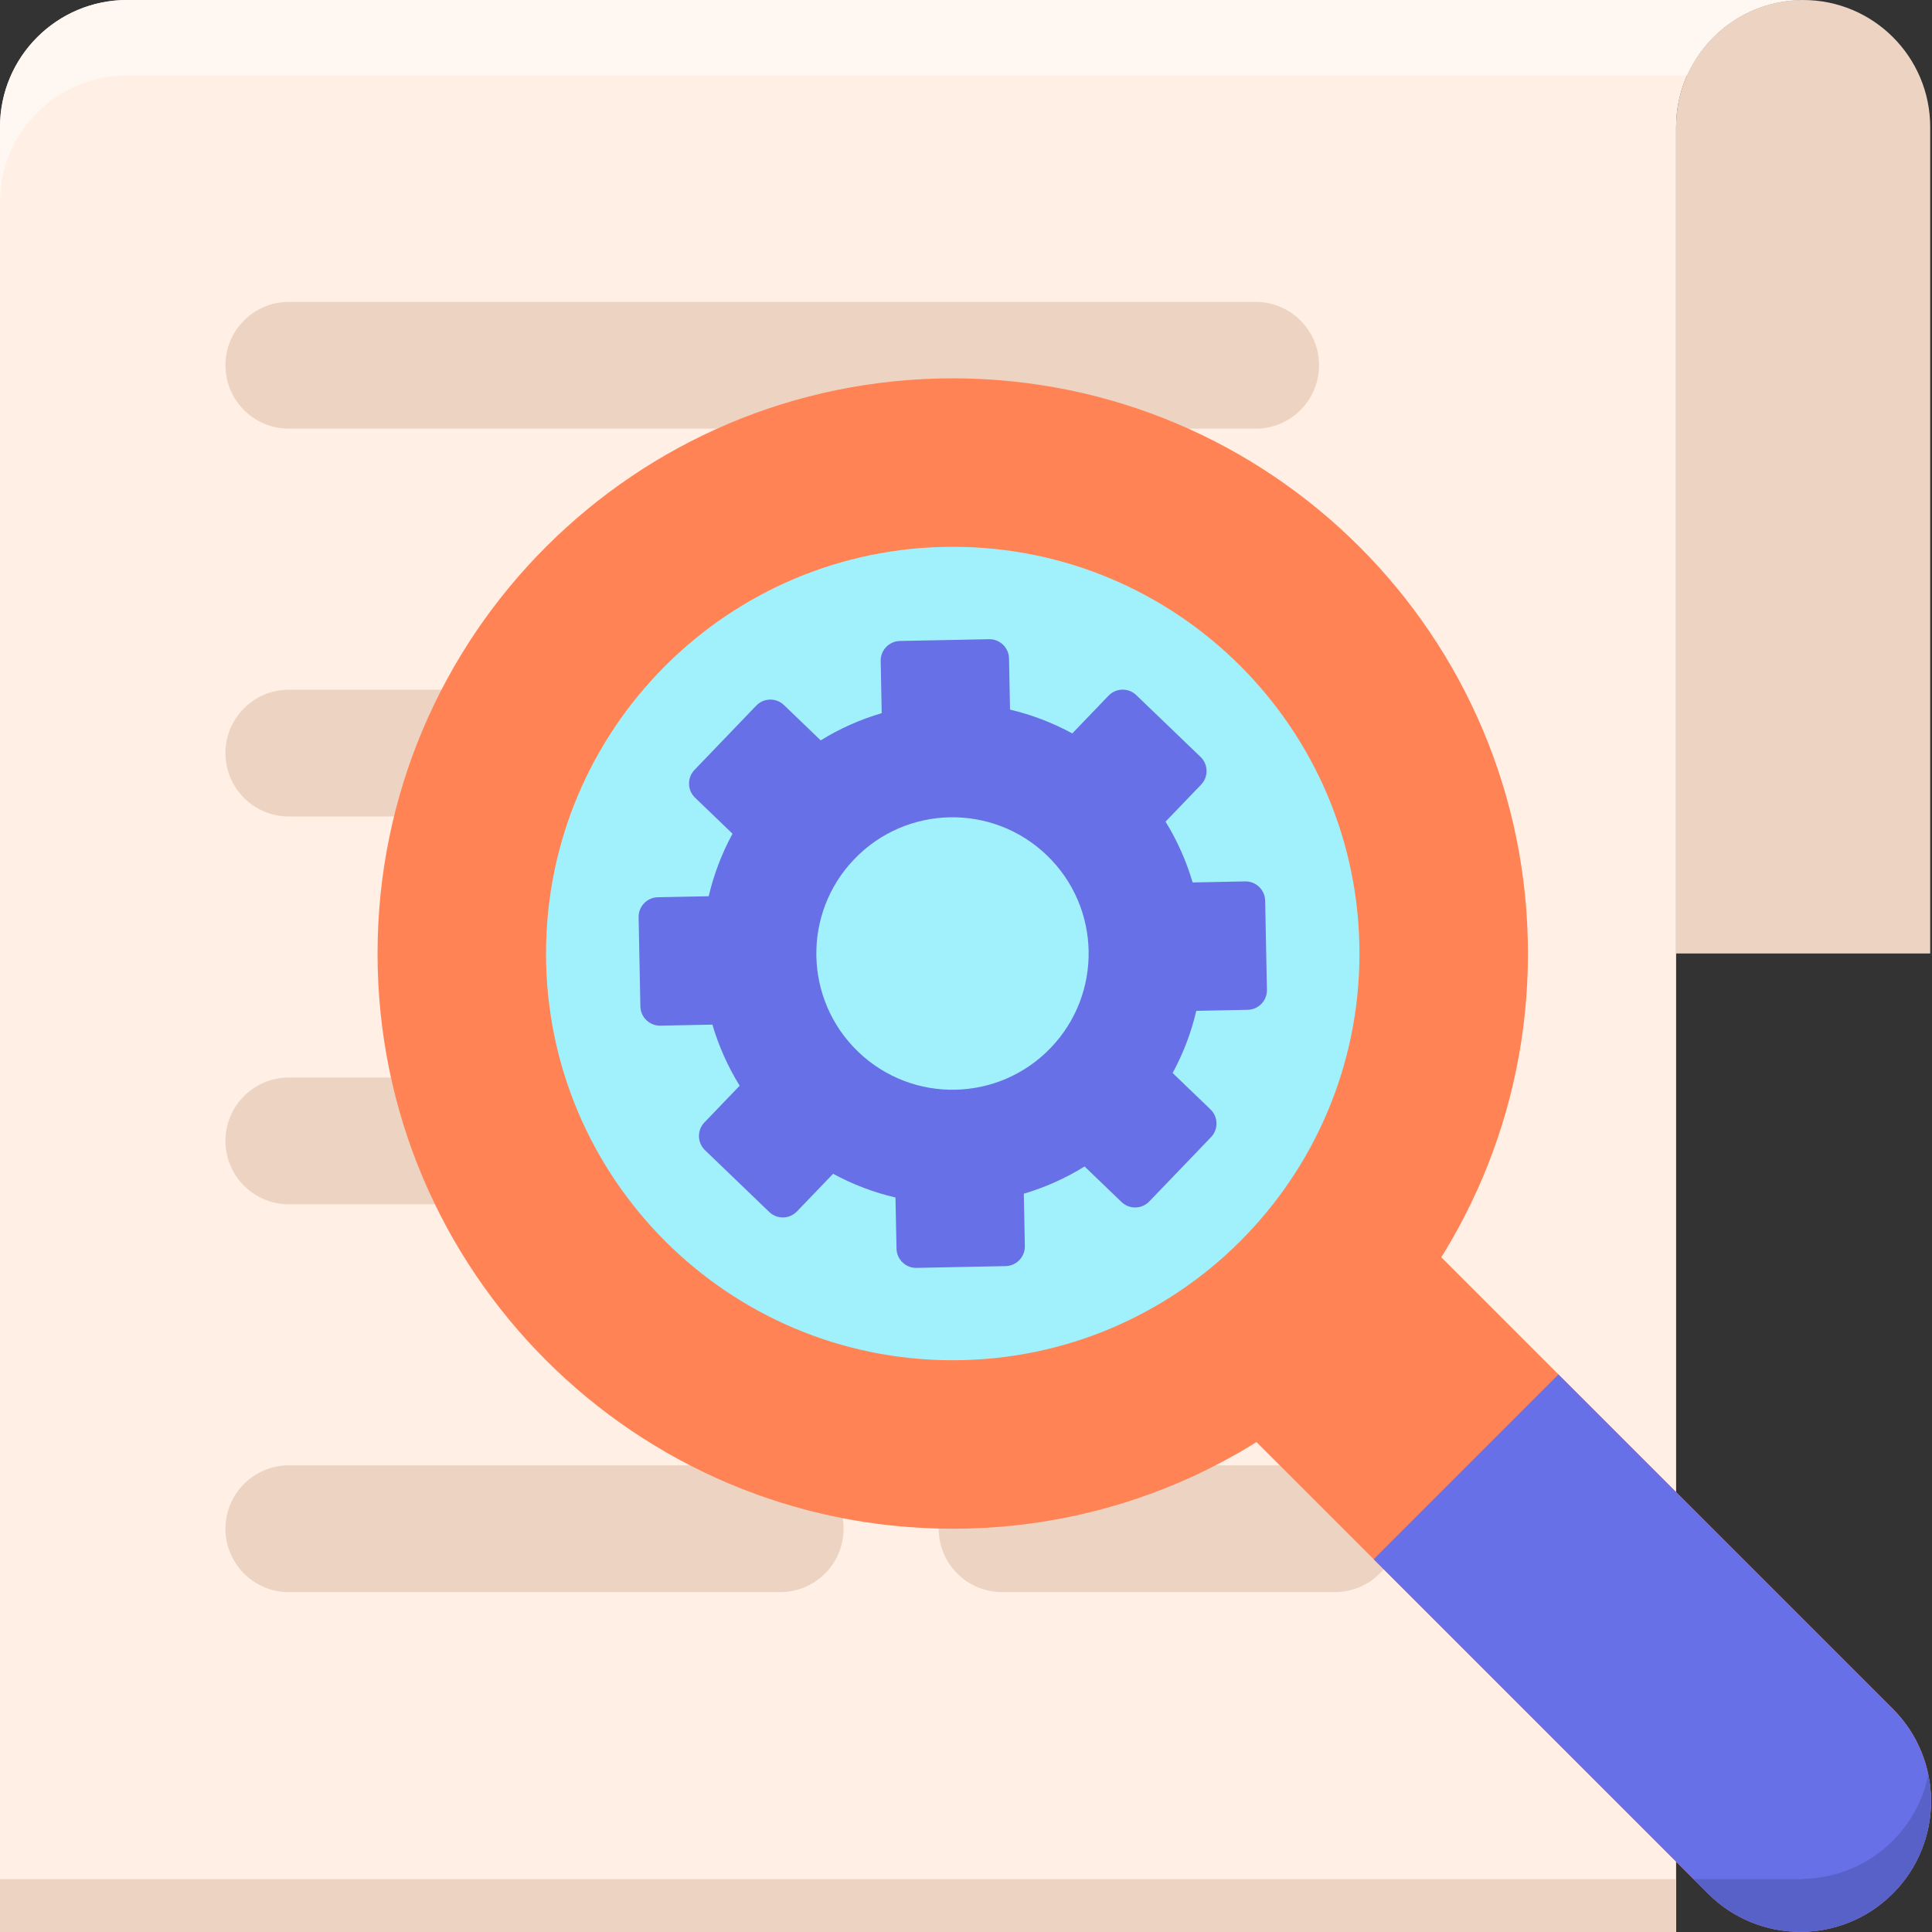
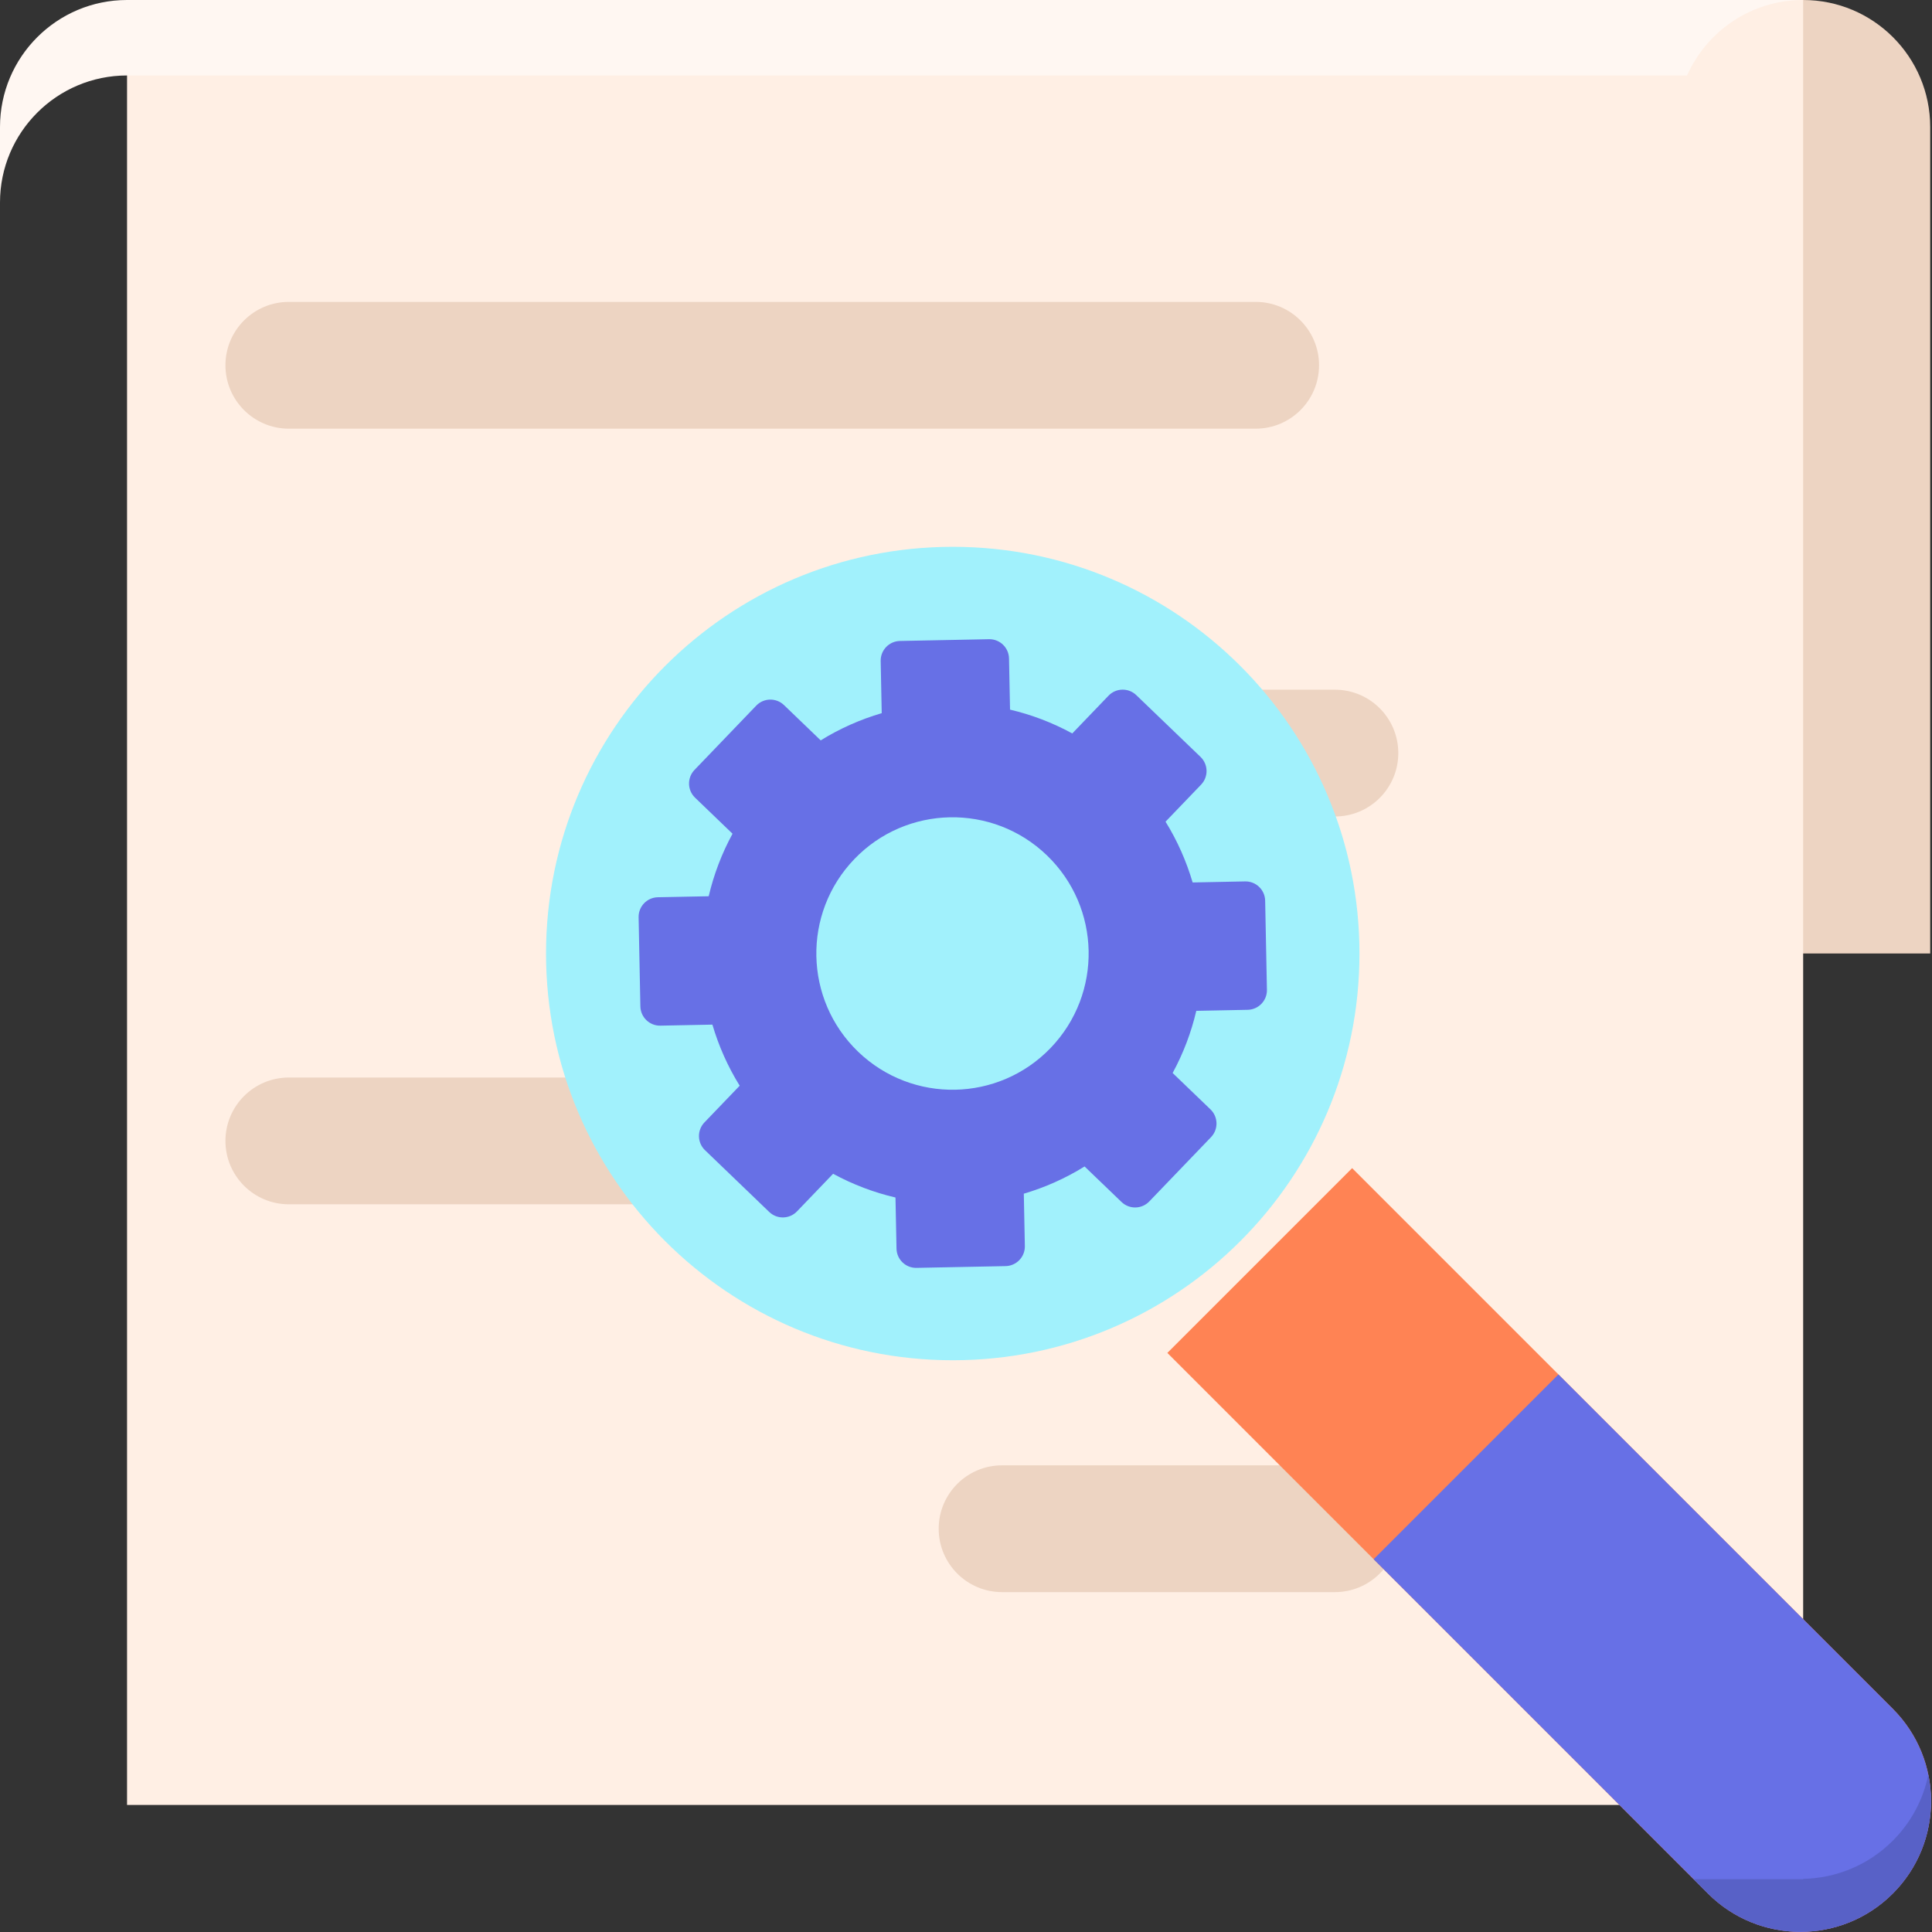
<svg xmlns="http://www.w3.org/2000/svg" height="512pt" viewBox="0 0 512 512" width="512pt">
  <rect x="0" y="0" width="512" height="512" fill="#333333" stroke="none" />
  <path d="m477.855 0c18.598 0 33.668 15.07 33.668 33.672v219.004h-67.34v-219.004c0-18.602 15.082-33.672 33.672-33.672zm0 0" fill="#edd4c2" />
-   <path d="m33.672 0h444.184c-18.598 0-33.668 15.074-33.668 33.672v478.328h-444.188v-478.328c0-18.598 15.086-33.672 33.672-33.672zm0 0" fill="#ffefe4" />
-   <path d="m0 498h444.188v14h-444.188zm0 0" fill="#edd4c2" />
+   <path d="m33.672 0h444.184v478.328h-444.188v-478.328c0-18.598 15.086-33.672 33.672-33.672zm0 0" fill="#ffefe4" />
  <path d="m33.672 0h444.184c-13.727 0-25.527 8.219-30.77 20h-413.414c-18.586 0-33.672 15.074-33.672 33.672v-20c0-18.598 15.086-33.672 33.672-33.672zm0 0" fill="#fff7f2" />
  <g fill="#edd4c2">
    <path d="m332.762 113.602h-256.215c-9.277 0-16.801-7.523-16.801-16.801 0-9.277 7.523-16.797 16.801-16.797h256.215c9.277 0 16.801 7.52 16.801 16.797 0 9.277-7.52 16.801-16.801 16.801zm0 0" />
-     <path d="m206.758 216.379h-130.211c-9.277 0-16.801-7.523-16.801-16.801s7.523-16.801 16.801-16.801h130.211c9.277 0 16.797 7.523 16.797 16.801s-7.52 16.801-16.797 16.801zm0 0" />
    <path d="m353.766 216.379h-88.207c-9.277 0-16.797-7.523-16.797-16.801s7.52-16.801 16.797-16.801h88.207c9.277 0 16.797 7.523 16.797 16.801s-7.52 16.801-16.797 16.801zm0 0" />
-     <path d="m206.758 421.93h-130.211c-9.277 0-16.801-7.523-16.801-16.801s7.523-16.801 16.801-16.801h130.211c9.277 0 16.797 7.523 16.797 16.801s-7.52 16.801-16.797 16.801zm0 0" />
    <path d="m353.766 421.93h-88.207c-9.277 0-16.797-7.523-16.797-16.801s7.52-16.801 16.797-16.801h88.207c9.277 0 16.797 7.523 16.797 16.801s-7.52 16.801-16.797 16.801zm0 0" />
    <path d="m290.762 319.152h-214.215c-9.277 0-16.801-7.52-16.801-16.797 0-9.281 7.523-16.801 16.801-16.801h214.215c9.277 0 16.797 7.52 16.797 16.801.004 9.277-7.52 16.797-16.797 16.797zm0 0" />
  </g>
  <path d="m501.605 501.812c-13.52 13.523-35.449 13.523-48.969 0l-143.277-143.277 48.969-48.969 143.277 143.277c13.523 13.523 13.523 35.445 0 48.969zm0 0" fill="#ff8354" />
-   <path d="m404.922 252.695c0 84.188-68.246 152.434-152.434 152.434s-152.434-68.246-152.434-152.434c0-84.184 68.246-152.43 152.434-152.43s152.434 68.246 152.434 152.43zm0 0" fill="#ff8354" />
  <path d="m360.273 252.695c0 59.527-48.258 107.785-107.785 107.785-59.527 0-107.785-48.258-107.785-107.785 0-59.527 48.258-107.785 107.785-107.785 59.527 0 107.785 48.258 107.785 107.785zm0 0" fill="#a1f1fc" />
  <path d="m364.027 413.207 88.609 88.605c13.52 13.523 35.449 13.527 48.969 0 13.523-13.523 13.523-35.445 0-48.969l-88.609-88.609zm0 0" fill="#6770e6" />
  <path d="m511.02 470.328c-1.316 6.406-4.445 12.516-9.414 17.484-6.574 6.574-15.133 9.926-23.75 10.109v.078h-29.035l3.816 3.812c13.52 13.523 35.449 13.523 48.969 0 8.551-8.551 11.68-20.461 9.414-31.484zm0 0" fill="#5861c7" />
  <path d="m211.211 321.031 9.57-9.969c5.266 2.863 10.828 4.961 16.531 6.289l.273 13.547c.055 2.875 2.434 5.16 5.305 5.102l23.605-.469c2.875-.059 5.156-2.434 5.102-5.312l-.277-13.879c5.602-1.656 11.023-4.055 16.105-7.215l9.793 9.414c2.07 1.992 5.367 1.926 7.355-.148l16.359-17.031c1.992-2.074 1.926-5.371-.145-7.363l-10.027-9.641c2.852-5.246 4.941-10.789 6.27-16.473l13.617-.273c2.875-.055 5.16-2.434 5.102-5.309l-.469-23.617c-.059-2.875-2.434-5.16-5.309-5.102l-13.91.277c-1.652-5.598-4.031-11.023-7.18-16.109l9.414-9.805c1.992-2.074 1.926-5.371-.145-7.363l-17.023-16.367c-2.07-1.992-5.367-1.926-7.355.148l-9.609 10.004c-5.254-2.867-10.801-4.969-16.492-6.309l-.273-13.562c-.055-2.875-2.434-5.16-5.305-5.102l-23.605.469c-2.871.059-5.156 2.434-5.098 5.312l.273 13.82c-5.621 1.652-11.066 4.047-16.168 7.211l-9.727-9.352c-2.07-1.992-5.367-1.93-7.359.145l-16.355 17.031c-1.992 2.074-1.926 5.371.145 7.363l9.93 9.551c-2.871 5.273-4.98 10.852-6.316 16.57l-13.473.266c-2.875.059-5.16 2.434-5.102 5.312l.469 23.613c.059 2.879 2.434 5.16 5.309 5.102l13.777-.273c1.66 5.629 4.062 11.082 7.234 16.188l-9.34 9.727c-1.992 2.074-1.926 5.367.148 7.363l17.02 16.367c2.07 1.992 5.363 1.926 7.355-.148zm15.191-93.355c13.809-14.379 36.648-14.832 51.02-1.02 14.371 13.816 14.824 36.672 1.016 51.051-13.809 14.379-36.648 14.832-51.02 1.016-14.367-13.816-14.824-36.672-1.016-51.047zm0 0" fill="#6770e6" />
</svg>